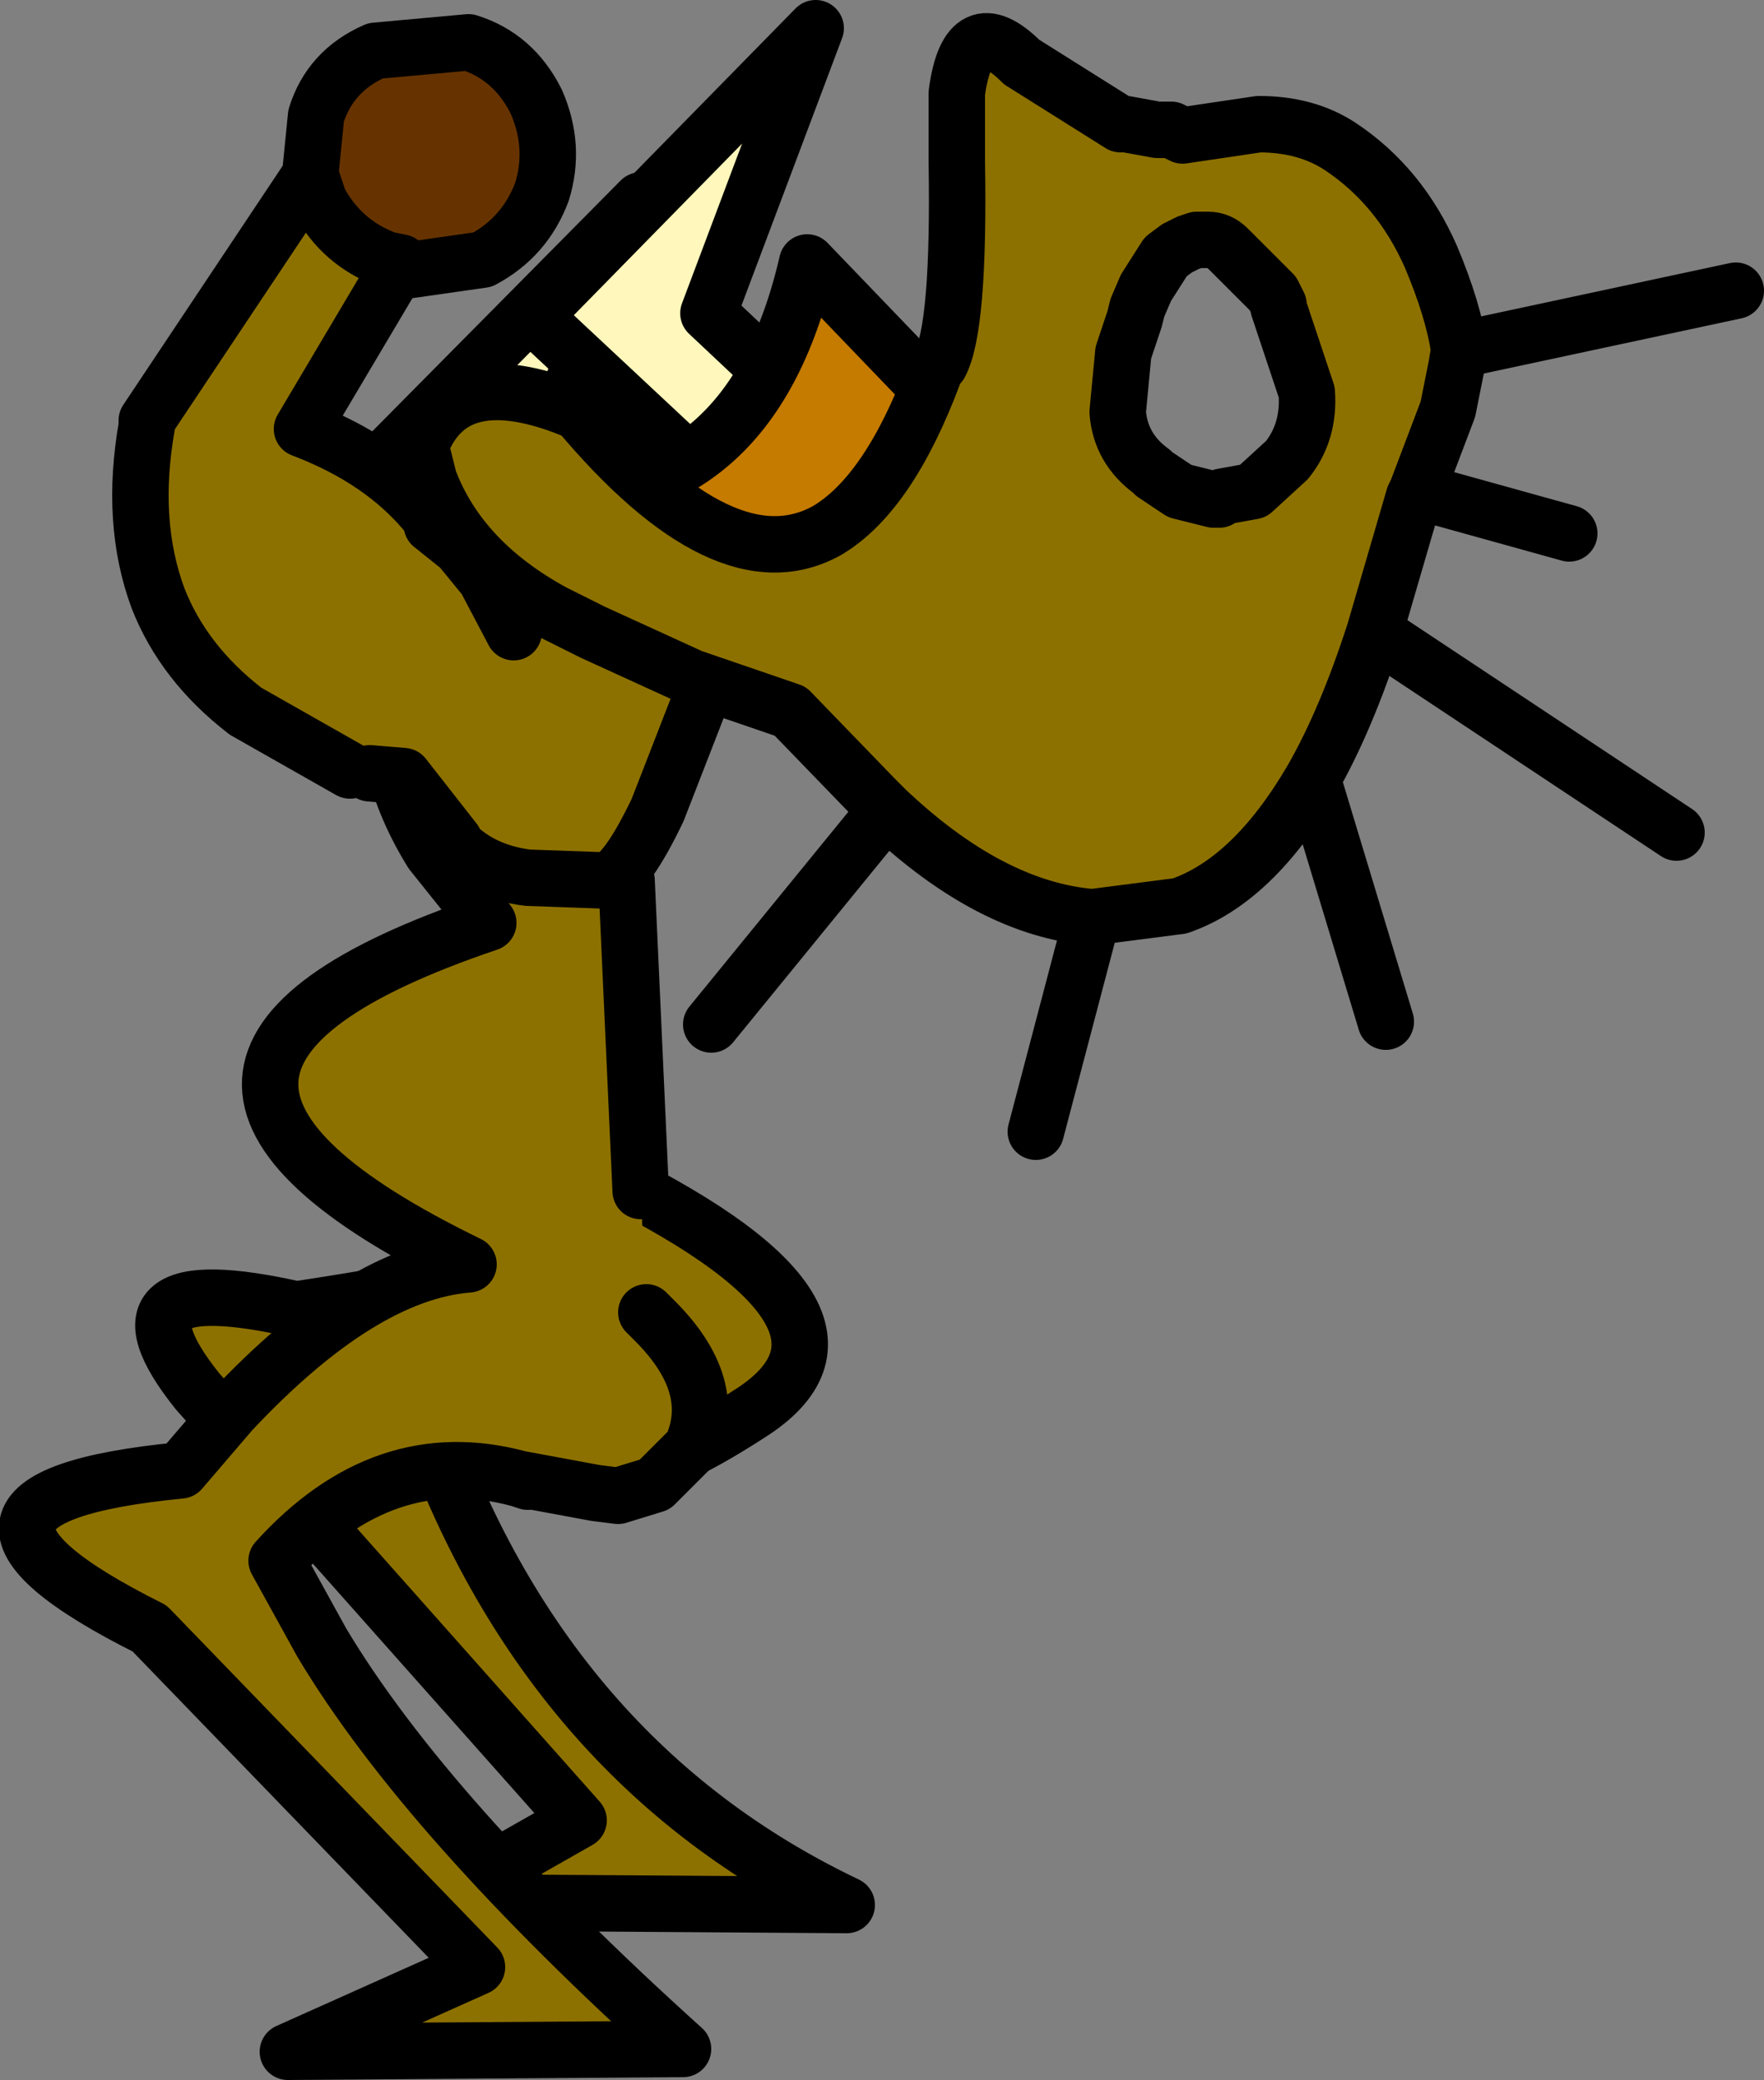
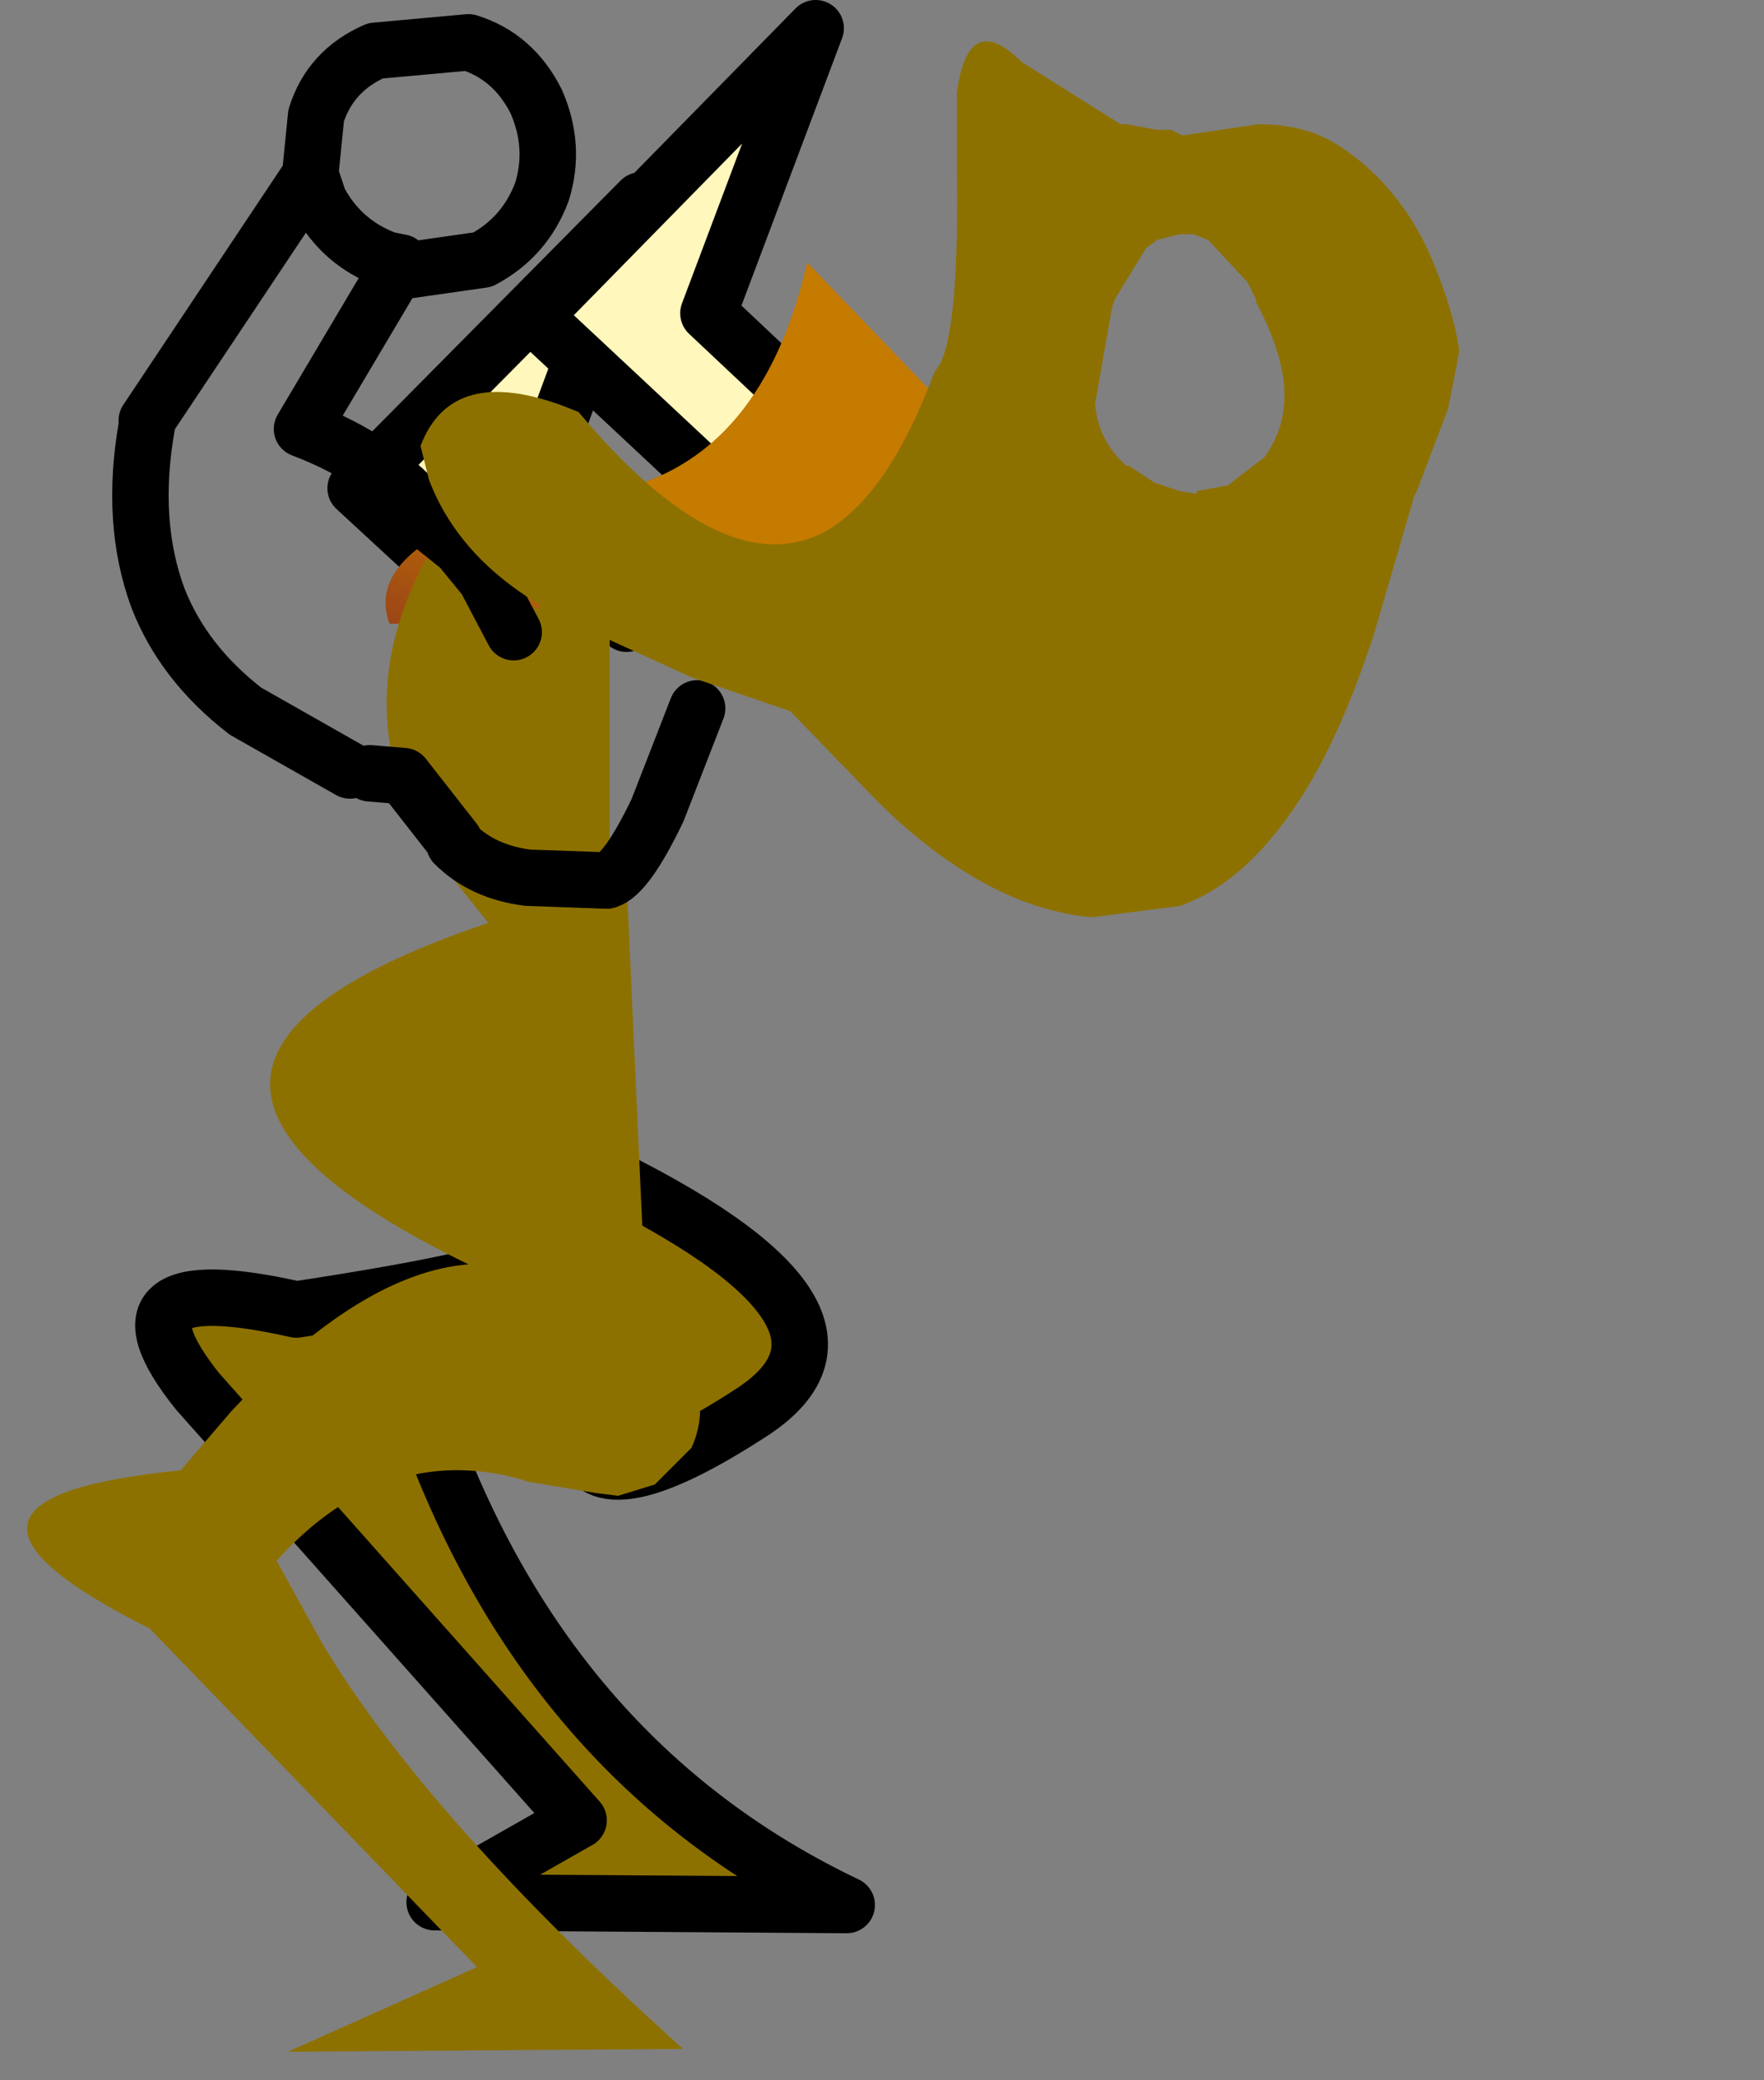
<svg xmlns="http://www.w3.org/2000/svg" height="36.85px" width="31.25px">
  <rect width="100%" height="100%" fill="#808080" stroke="none" />
  <g transform="matrix(1.0, 0.0, 0.0, 1.0, 51.1, 17.6)">
    <path d="M-42.2 -6.55 L-44.8 -8.95 -39.75 -14.05 -41.6 -9.05 -39.95 -7.45 -40.0 -6.55 -42.2 -6.55" fill="#fff7bb" fill-rule="evenodd" stroke="none" />
    <path d="M-40.0 -6.55 L-39.95 -7.45 -41.6 -9.05 -39.75 -14.05 -44.8 -8.95 -42.2 -6.55" fill="none" stroke="#000000" stroke-linecap="round" stroke-linejoin="round" stroke-width="1.0" />
    <path d="M-36.65 -17.1 L-38.55 -12.05 -36.85 -10.45 -37.05 -7.7 -41.65 -12.0 -36.65 -17.1" fill="#fff7bb" fill-rule="evenodd" stroke="none" />
    <path d="M-36.65 -17.1 L-41.65 -12.0 -37.05 -7.7 -36.85 -10.45 -38.55 -12.05 -36.65 -17.1 Z" fill="none" stroke="#000000" stroke-linecap="round" stroke-linejoin="round" stroke-width="1.0" />
    <path d="M-44.2 -6.55 Q-44.7 -7.9 -41.65 -8.8 -37.8 -8.6 -36.8 -12.95 L-30.65 -6.55 -44.2 -6.55" fill="url(#gradient0)" fill-rule="evenodd" stroke="none" />
-     <path d="M-44.2 -6.55 Q-44.7 -7.9 -41.65 -8.8 -37.8 -8.6 -36.8 -12.95 L-30.65 -6.55" fill="none" stroke="#000000" stroke-linecap="round" stroke-linejoin="round" stroke-width="1.0" />
    <path d="M-41.8 -3.5 L-40.3 -3.95 -40.3 -3.2 Q-41.25 -0.05 -40.6 3.1 -35.2 5.7 -37.75 7.4 -40.35 9.1 -40.75 8.1 -41.15 7.1 -43.6 7.45 -41.45 13.6 -36.1 16.15 L-43.4 16.1 -40.85 14.65 -47.6 7.05 Q-49.4 4.8 -45.85 5.6 -41.9 5.0 -41.75 4.65 L-41.8 -3.5" fill="#8d7100" fill-rule="evenodd" stroke="none" />
    <path d="M-41.8 -3.5 L-41.75 4.65 Q-41.9 5.0 -45.85 5.6 -49.4 4.8 -47.6 7.05 L-40.85 14.65 -43.4 16.1 -36.1 16.15 Q-41.45 13.6 -43.6 7.45 -41.15 7.1 -40.75 8.1 -40.35 9.1 -37.75 7.4 -35.2 5.7 -40.6 3.1" fill="none" stroke="#000000" stroke-linecap="round" stroke-linejoin="round" stroke-width="1.0" />
    <path d="M-41.9 8.6 Q-44.3 7.95 -46.2 10.05 L-45.4 11.5 Q-43.55 14.6 -39.0 18.7 L-46.0 18.75 -42.65 17.25 -48.45 11.25 Q-53.05 8.95 -47.9 8.45 L-47.0 7.4 Q-44.7 4.95 -42.8 4.8 -50.0 1.3 -42.45 -1.25 L-43.45 -2.5 Q-45.0 -5.0 -43.55 -7.7 L-41.65 -6.8 -40.3 -7.45 -40.3 -2.0 -40.0 -2.0 -39.75 3.5 -39.65 5.65 -39.5 5.8 Q-38.35 6.95 -38.85 8.05 L-39.5 8.7 -40.15 8.9 -40.55 8.85 -41.9 8.6 -40.55 8.85 -41.75 8.65 -41.9 8.6" fill="#8d7100" fill-rule="evenodd" stroke="none" />
-     <path d="M-40.3 -7.45 L-41.65 -6.8 -43.55 -7.7 Q-45.0 -5.0 -43.45 -2.5 L-42.45 -1.25 Q-50.0 1.3 -42.8 4.8 -44.7 4.95 -47.0 7.4 L-47.9 8.45 Q-53.05 8.95 -48.45 11.25 L-42.65 17.25 -46.0 18.75 -39.0 18.7 Q-43.55 14.6 -45.4 11.5 L-46.2 10.05 Q-44.3 7.95 -41.9 8.6 L-40.55 8.85 -40.15 8.9 -39.5 8.7 -38.85 8.05 Q-38.35 6.95 -39.5 5.8 L-39.65 5.65 M-39.75 3.5 L-40.0 -2.0 M-41.9 8.6 L-41.75 8.65" fill="none" stroke="#000000" stroke-linecap="round" stroke-linejoin="round" stroke-width="1.0" />
-     <path d="M-45.6 -14.55 L-45.5 -15.55 Q-45.25 -16.35 -44.45 -16.7 L-42.8 -16.85 Q-42.0 -16.6 -41.6 -15.8 -41.25 -15.0 -41.5 -14.2 -41.8 -13.4 -42.55 -13.0 L-43.95 -12.8 -44.05 -12.8 -43.8 -13.3 -44.0 -13.3 Q-44.85 -13.6 -45.25 -14.4 L-45.45 -14.85 -45.6 -14.55" fill="#663300" fill-rule="evenodd" stroke="none" />
-     <path d="M-44.9 -3.95 L-46.75 -5.0 Q-47.85 -5.85 -48.3 -7.0 -48.8 -8.35 -48.5 -10.05 L-48.5 -10.15 -45.6 -14.5 -45.45 -14.05 Q-45.05 -13.3 -44.25 -13.0 L-44.0 -12.95 -45.75 -10.0 Q-44.3 -9.45 -43.5 -8.45 L-43.4 -8.4 -43.45 -8.3 -42.95 -7.9 -42.5 -7.35 -42.0 -6.4 -40.75 -6.15 -39.8 -6.15 -39.55 -6.4 -39.45 -6.55 -38.75 -6.4 -39.45 -3.4 -38.75 -5.05 -39.45 -3.25 Q-40.0 -2.1 -40.35 -2.0 L-41.75 -2.05 Q-42.55 -2.15 -43.05 -2.65 L-43.05 -2.7 -43.95 -3.85 -44.55 -3.9 -44.8 -4.3 -44.9 -3.95" fill="#8d7100" fill-rule="evenodd" stroke="none" />
    <path d="M-45.6 -14.55 L-45.5 -15.55 Q-45.25 -16.35 -44.45 -16.7 L-42.8 -16.85 Q-42.0 -16.6 -41.6 -15.8 -41.25 -15.0 -41.5 -14.2 -41.8 -13.4 -42.55 -13.0 L-43.95 -12.8 M-43.4 -8.4 L-43.5 -8.45 Q-44.3 -9.45 -45.75 -10.0 L-44.0 -12.95 -44.25 -13.0 Q-45.05 -13.3 -45.45 -14.05 L-45.6 -14.5 -48.5 -10.15 -48.5 -10.05 Q-48.8 -8.35 -48.3 -7.0 -47.85 -5.85 -46.75 -5.0 L-44.9 -3.95 M-44.55 -3.9 L-43.95 -3.85 -43.05 -2.7 -43.05 -2.65 Q-42.55 -2.15 -41.75 -2.05 L-40.35 -2.0 Q-40.0 -2.1 -39.45 -3.25 L-38.75 -5.05 M-42.0 -6.4 L-42.5 -7.35 -42.95 -7.9 -43.45 -8.3" fill="none" stroke="#000000" stroke-linecap="round" stroke-linejoin="round" stroke-width="1.0" />
    <path d="M-35.4 -3.25 L-35.6 -3.45 -37.1 -5.0 -38.85 -5.6 -40.6 -6.4 -41.3 -6.75 Q-42.95 -7.65 -43.5 -9.1 L-43.65 -9.7 Q-43.1 -11.15 -41.1 -10.4 L-40.85 -10.3 Q-38.25 -7.2 -36.45 -8.2 -35.35 -8.85 -34.55 -11.0 L-34.45 -11.15 Q-34.1 -11.8 -34.15 -14.75 L-34.15 -15.2 -34.15 -15.45 -34.15 -15.95 Q-33.95 -17.45 -33.0 -16.5 L-31.25 -15.4 -31.15 -15.4 -30.6 -15.3 -30.35 -15.3 -30.15 -15.2 -28.8 -15.4 Q-27.95 -15.4 -27.35 -15.0 -26.3 -14.3 -25.75 -13.05 -25.35 -12.1 -25.25 -11.4 L-25.3 -11.1 -25.45 -10.35 -26.0 -8.9 -26.05 -8.8 -26.75 -6.4 Q-27.25 -4.85 -27.85 -3.8 -28.9 -2.0 -30.2 -1.55 L-31.75 -1.35 Q-33.55 -1.5 -35.4 -3.25 M-29.7 -13.35 L-29.95 -13.45 -30.2 -13.45 -30.6 -13.35 -30.8 -13.2 -31.35 -12.3 -31.4 -12.15 -31.7 -10.45 Q-31.65 -9.8 -31.15 -9.35 L-31.1 -9.35 -30.65 -9.05 -30.2 -8.9 -29.9 -8.85 -29.9 -8.9 -29.35 -9.0 -28.7 -9.5 Q-28.3 -10.05 -28.35 -10.75 -28.4 -11.4 -28.85 -12.25 L-28.85 -12.3 -28.95 -12.5 -29.0 -12.6 -29.7 -13.35 Q-29.5 -13.35 -29.35 -13.2 L-28.55 -12.4 -28.45 -12.2 -28.45 -12.15 -27.95 -10.65 Q-27.9 -9.95 -28.3 -9.45 L-28.9 -8.9 -29.45 -8.8 -29.5 -8.75 -29.6 -8.75 -30.2 -8.9 -29.6 -8.75 -29.5 -8.75 -29.45 -8.8 -28.9 -8.9 -28.3 -9.45 Q-27.9 -9.95 -27.95 -10.65 L-28.45 -12.15 -28.45 -12.2 -28.55 -12.4 -29.35 -13.2 Q-29.5 -13.35 -29.7 -13.35" fill="#8d7100" fill-rule="evenodd" stroke="none" />
-     <path d="M-35.4 -3.25 L-35.6 -3.45 -37.1 -5.0 -38.85 -5.6 -40.6 -6.4 -41.3 -6.75 Q-42.95 -7.65 -43.5 -9.1 L-43.65 -9.7 Q-43.1 -11.15 -41.1 -10.4 L-40.85 -10.3 Q-38.25 -7.2 -36.45 -8.2 -35.35 -8.85 -34.55 -11.0 M-34.45 -11.15 Q-34.1 -11.8 -34.15 -14.75 L-34.15 -15.2 -34.15 -15.45 -34.15 -15.95 Q-33.95 -17.45 -33.0 -16.5 L-31.25 -15.4 -31.15 -15.4 -30.6 -15.3 -30.35 -15.3 -30.15 -15.2 -28.8 -15.4 Q-27.95 -15.4 -27.35 -15.0 -26.3 -14.3 -25.75 -13.05 -25.35 -12.1 -25.25 -11.4 L-20.35 -12.45 M-30.2 -8.9 L-30.65 -9.2 -30.7 -9.25 Q-31.25 -9.65 -31.3 -10.3 L-31.2 -11.35 -31.0 -11.95 -30.95 -12.15 -30.8 -12.5 -30.45 -13.05 -30.25 -13.2 -30.05 -13.3 -29.9 -13.35 -29.7 -13.35 Q-29.5 -13.35 -29.35 -13.2 L-28.55 -12.4 -28.45 -12.2 -28.45 -12.15 -27.95 -10.65 Q-27.9 -9.95 -28.3 -9.45 L-28.9 -8.9 -29.45 -8.8 -29.5 -8.75 -29.6 -8.75 -30.2 -8.9 M-31.75 -1.35 Q-33.55 -1.5 -35.4 -3.25 L-38.5 0.55 M-25.25 -11.4 L-25.3 -11.1 -25.45 -10.35 -26.0 -8.9 -23.3 -8.15 M-26.0 -8.9 L-26.05 -8.8 -26.75 -6.4 -21.4 -2.85 M-27.85 -3.8 Q-28.9 -2.0 -30.2 -1.55 L-31.75 -1.35 -32.75 2.45 M-26.75 -6.4 Q-27.25 -4.85 -27.85 -3.8 L-26.55 0.5" fill="none" stroke="#000000" stroke-linecap="round" stroke-linejoin="round" stroke-width="1.0" />
  </g>
  <defs>
    <linearGradient gradientTransform="matrix(-0.004, 0.007, -0.018, -0.01, -33.5, 3.2)" gradientUnits="userSpaceOnUse" id="gradient0" spreadMethod="pad" x1="-819.2" x2="819.2">
      <stop offset="0.0" stop-color="#c57a00" />
      <stop offset="0.573" stop-color="#660033" />
      <stop offset="1.0" stop-color="#000066" />
    </linearGradient>
  </defs>
</svg>